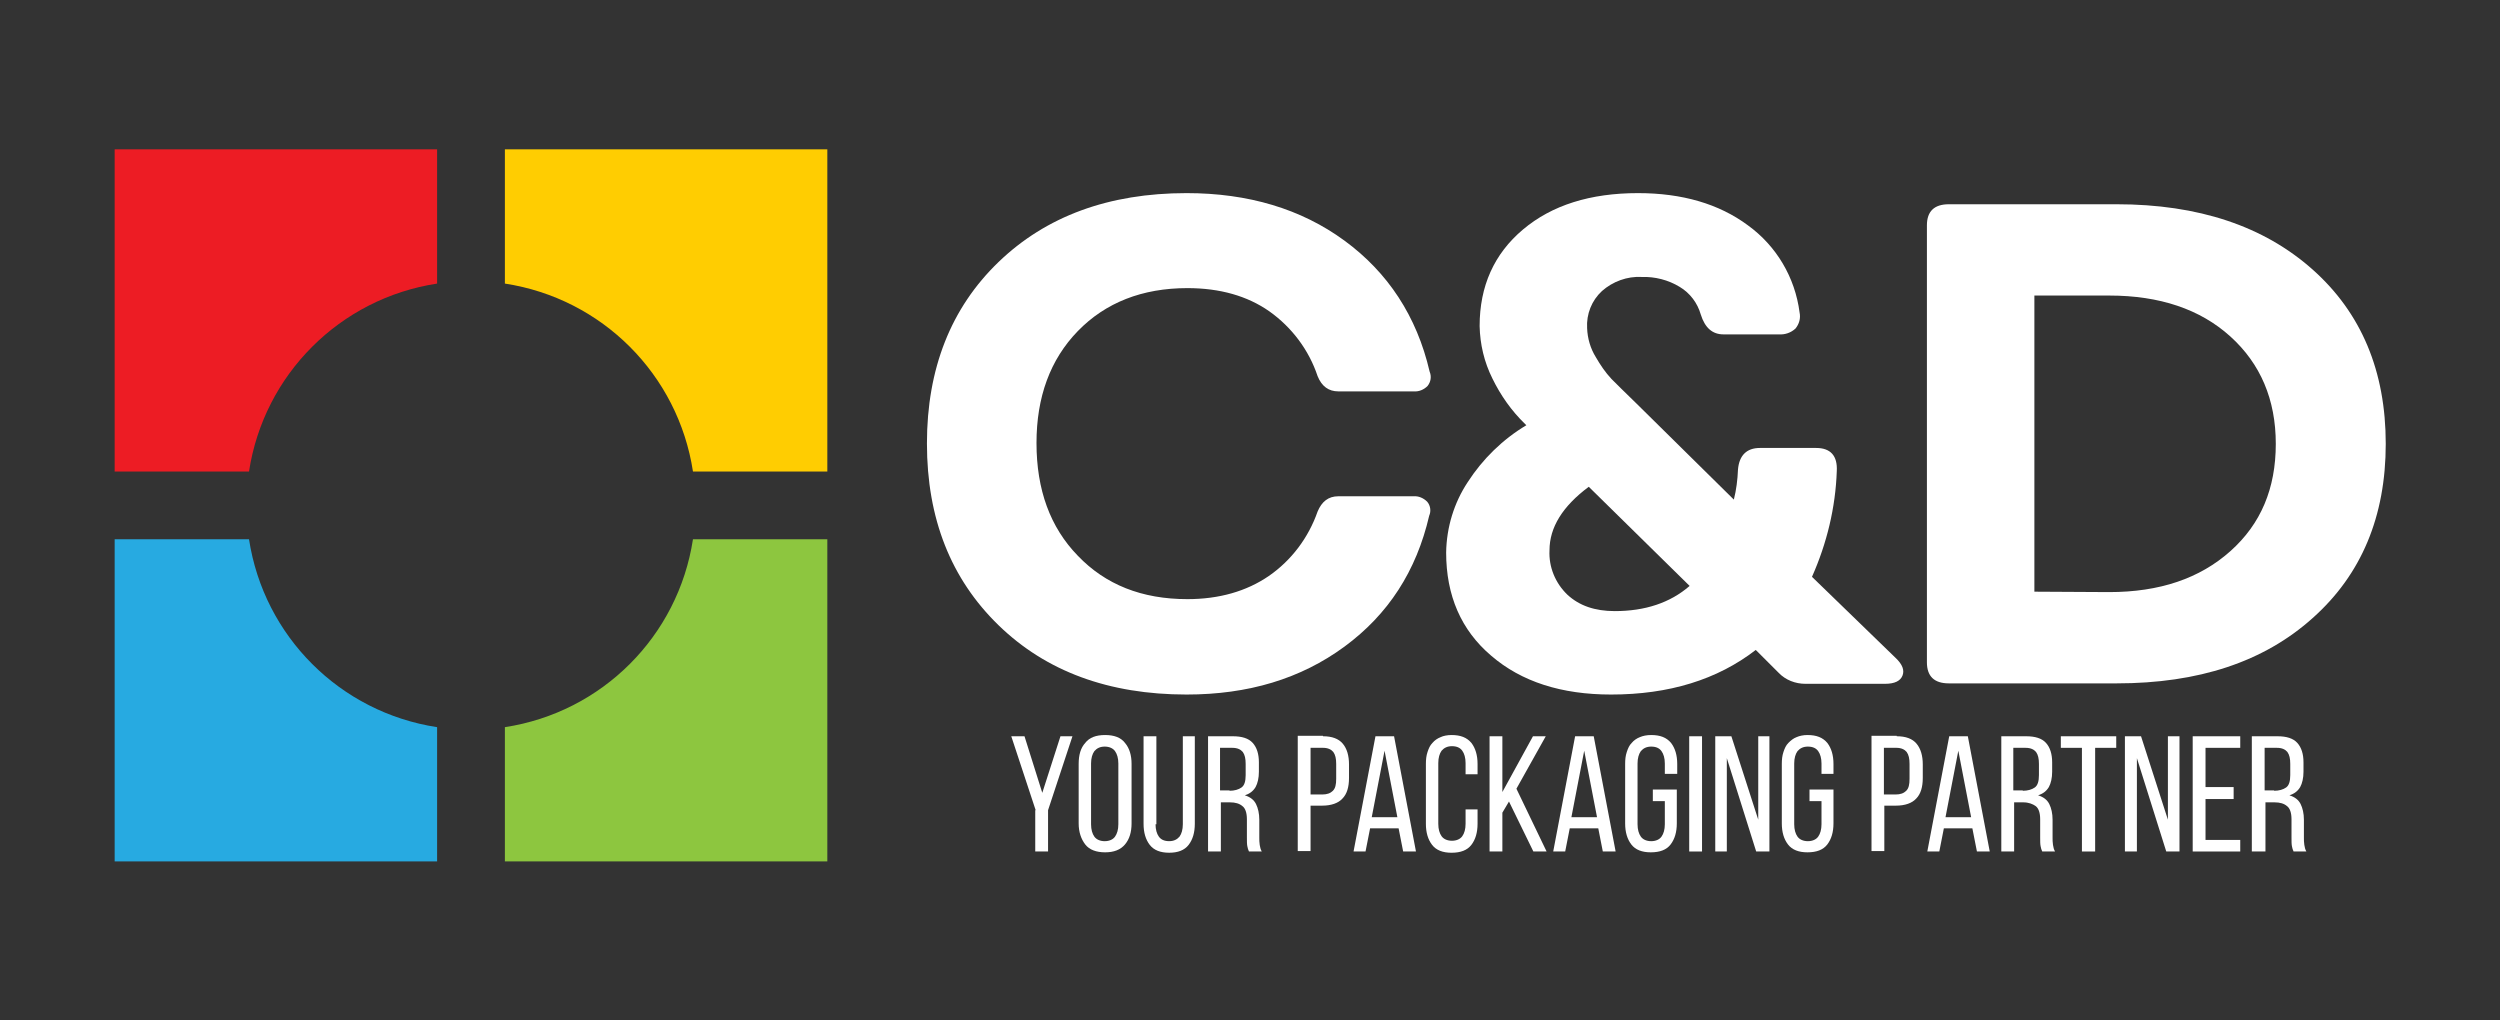
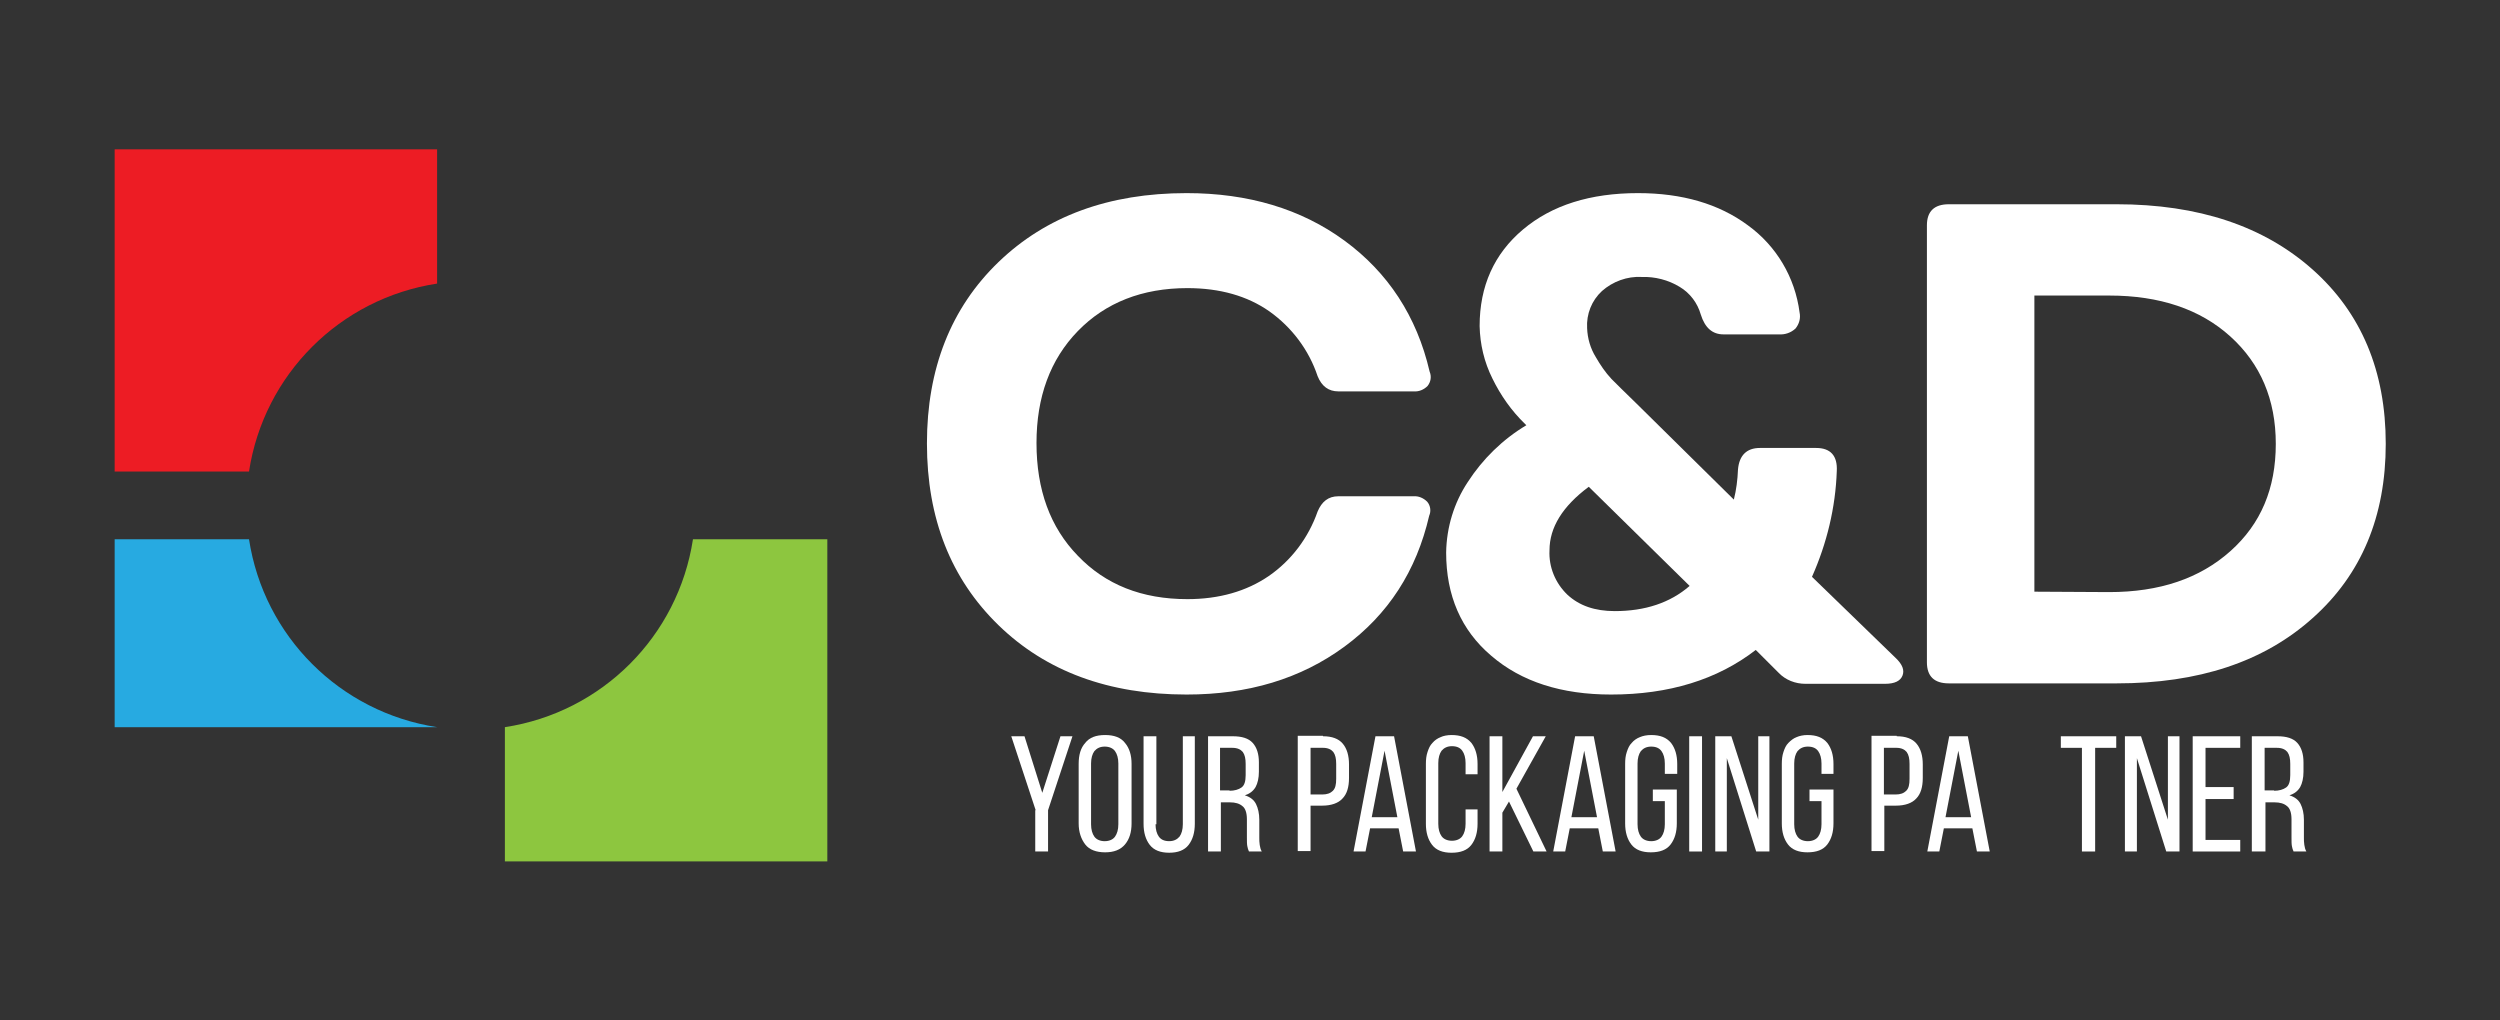
<svg xmlns="http://www.w3.org/2000/svg" width="174" height="71" viewBox="0 0 174 71" fill="none">
  <rect x="0" y="0" width="174" height="71" fill="#333333" stroke="none" />
  <path d="M72.082 56.389L70.385 51.244H71.305L72.543 55.182L73.808 51.244H74.643L72.945 56.389V59.264H72.053V56.389H72.082Z" fill="white" />
  <path d="M75.075 53.17C75.075 52.538 75.218 52.049 75.535 51.704C75.823 51.33 76.283 51.158 76.916 51.158C77.549 51.158 78.009 51.33 78.297 51.704C78.613 52.078 78.757 52.566 78.757 53.17V57.31C78.757 57.913 78.613 58.402 78.297 58.776C77.98 59.15 77.52 59.322 76.916 59.322C76.312 59.322 75.823 59.15 75.535 58.776C75.247 58.402 75.075 57.913 75.075 57.31V53.17ZM75.938 57.367C75.938 57.741 76.024 58.028 76.168 58.23C76.312 58.431 76.571 58.546 76.887 58.546C77.204 58.546 77.463 58.431 77.606 58.23C77.75 58.028 77.837 57.741 77.837 57.367V53.141C77.837 52.768 77.75 52.48 77.606 52.279C77.463 52.078 77.204 51.963 76.887 51.963C76.571 51.963 76.34 52.078 76.168 52.279C76.024 52.48 75.938 52.768 75.938 53.141V57.367Z" fill="white" />
  <path d="M80.426 57.367C80.426 57.741 80.512 58.028 80.656 58.229C80.8 58.431 81.03 58.545 81.375 58.545C81.692 58.545 81.922 58.431 82.095 58.229C82.239 58.028 82.325 57.741 82.325 57.367V51.244H83.159V57.338C83.159 57.942 83.015 58.431 82.728 58.804C82.44 59.178 81.98 59.35 81.375 59.35C80.771 59.35 80.311 59.178 80.023 58.804C79.735 58.431 79.592 57.942 79.592 57.338V51.244H80.484V57.367H80.426Z" fill="white" />
  <path d="M85.806 51.244C86.439 51.244 86.899 51.387 87.187 51.704C87.475 52.02 87.619 52.48 87.619 53.055V53.716C87.619 54.147 87.532 54.521 87.388 54.78C87.216 55.067 86.986 55.239 86.641 55.355C87.014 55.469 87.273 55.671 87.417 55.958C87.561 56.246 87.647 56.619 87.647 57.051V58.287C87.647 58.459 87.647 58.632 87.676 58.804C87.705 58.977 87.734 59.12 87.82 59.264H86.928C86.871 59.149 86.842 59.034 86.813 58.891C86.784 58.747 86.784 58.545 86.784 58.287V57.022C86.784 56.562 86.669 56.246 86.468 56.102C86.266 55.929 85.979 55.843 85.605 55.843H84.972V59.264H84.08V51.244H85.806ZM85.576 55.038C85.921 55.038 86.209 54.952 86.41 54.808C86.612 54.665 86.698 54.377 86.698 53.946V53.17C86.698 52.796 86.641 52.537 86.497 52.336C86.353 52.164 86.123 52.049 85.777 52.049H84.914V55.01H85.576V55.038Z" fill="white" />
  <path d="M92.078 51.243C92.711 51.243 93.171 51.416 93.459 51.761C93.747 52.105 93.891 52.594 93.891 53.198V54.147C93.891 54.779 93.747 55.268 93.43 55.584C93.143 55.9 92.653 56.073 92.02 56.073H91.215V59.235H90.323V51.214H92.078V51.243ZM92.02 55.297C92.366 55.297 92.596 55.21 92.769 55.038C92.941 54.865 92.999 54.607 92.999 54.204V53.169C92.999 52.795 92.941 52.537 92.797 52.336C92.653 52.163 92.423 52.048 92.078 52.048H91.215V55.297H92.02Z" fill="white" />
  <path d="M95.358 57.654L95.041 59.264H94.207L95.732 51.244H97.027L98.551 59.264H97.66L97.343 57.654H95.358ZM95.473 56.878H97.257L96.365 52.25L95.473 56.878Z" fill="white" />
  <path d="M101.026 51.158C101.659 51.158 102.09 51.33 102.407 51.704C102.694 52.078 102.838 52.566 102.838 53.17V53.889H102.004V53.112C102.004 52.739 101.918 52.451 101.774 52.25C101.63 52.049 101.4 51.934 101.055 51.934C100.738 51.934 100.508 52.049 100.335 52.25C100.191 52.451 100.105 52.739 100.105 53.112V57.338C100.105 57.712 100.191 58 100.335 58.201C100.479 58.402 100.738 58.517 101.055 58.517C101.371 58.517 101.63 58.402 101.774 58.201C101.918 58 102.004 57.712 102.004 57.338V56.332H102.838V57.338C102.838 57.942 102.694 58.431 102.407 58.804C102.119 59.178 101.659 59.351 101.026 59.351C100.422 59.351 99.961 59.178 99.674 58.804C99.386 58.431 99.242 57.942 99.242 57.338V53.17C99.242 52.854 99.271 52.595 99.357 52.336C99.443 52.078 99.53 51.876 99.702 51.704C99.846 51.531 100.048 51.388 100.278 51.301C100.45 51.215 100.738 51.158 101.026 51.158Z" fill="white" />
  <path d="M105.025 55.786L104.565 56.562V59.264H103.673V51.244H104.565V55.125L106.694 51.244H107.585L105.543 54.895L107.643 59.264H106.722L105.025 55.786Z" fill="white" />
  <path d="M109.254 57.654L108.938 59.264H108.104L109.628 51.244H110.923L112.448 59.264H111.556L111.24 57.654H109.254ZM109.369 56.878H111.153L110.261 52.25L109.369 56.878Z" fill="white" />
  <path d="M114.922 51.158C115.555 51.158 115.987 51.33 116.303 51.704C116.591 52.078 116.735 52.566 116.735 53.17V53.86H115.872V53.141C115.872 52.768 115.785 52.48 115.641 52.279C115.498 52.078 115.267 51.963 114.922 51.963C114.606 51.963 114.376 52.078 114.203 52.279C114.059 52.48 113.973 52.768 113.973 53.141V57.367C113.973 57.741 114.059 58.028 114.203 58.23C114.347 58.431 114.606 58.546 114.922 58.546C115.239 58.546 115.498 58.431 115.641 58.23C115.785 58.028 115.872 57.741 115.872 57.367V55.757H115.037V54.952H116.706V57.31C116.706 57.913 116.562 58.402 116.274 58.776C115.987 59.15 115.526 59.322 114.893 59.322C114.289 59.322 113.829 59.15 113.541 58.776C113.253 58.402 113.11 57.913 113.11 57.31V53.17C113.11 52.854 113.138 52.595 113.225 52.336C113.311 52.078 113.397 51.876 113.57 51.704C113.714 51.531 113.915 51.388 114.145 51.301C114.347 51.215 114.606 51.158 114.922 51.158Z" fill="white" />
  <path d="M118.461 51.244V59.264H117.569V51.244H118.461Z" fill="white" />
  <path d="M120.187 59.264H119.382V51.244H120.504L122.374 57.051V51.244H123.151V59.264H122.23L120.187 52.767V59.264Z" fill="white" />
  <path d="M125.798 51.158C126.431 51.158 126.862 51.33 127.179 51.704C127.466 52.078 127.61 52.566 127.61 53.17V53.86H126.776V53.141C126.776 52.768 126.69 52.48 126.546 52.279C126.402 52.078 126.172 51.963 125.826 51.963C125.51 51.963 125.28 52.078 125.107 52.279C124.963 52.48 124.877 52.768 124.877 53.141V57.367C124.877 57.741 124.963 58.028 125.107 58.23C125.251 58.431 125.51 58.546 125.826 58.546C126.143 58.546 126.402 58.431 126.546 58.23C126.69 58.028 126.776 57.741 126.776 57.367V55.757H125.941V54.952H127.61V57.31C127.61 57.913 127.466 58.402 127.179 58.776C126.891 59.15 126.431 59.322 125.798 59.322C125.193 59.322 124.733 59.15 124.445 58.776C124.158 58.402 124.014 57.913 124.014 57.31V53.17C124.014 52.854 124.043 52.595 124.129 52.336C124.215 52.078 124.302 51.876 124.474 51.704C124.647 51.531 124.819 51.388 125.05 51.301C125.251 51.215 125.51 51.158 125.798 51.158Z" fill="white" />
  <path d="M132.012 51.243C132.645 51.243 133.106 51.416 133.393 51.761C133.681 52.105 133.825 52.594 133.825 53.198V54.147C133.825 54.779 133.681 55.268 133.365 55.584C133.077 55.9 132.588 56.073 131.955 56.073H131.149V59.235H130.257V51.214H132.012V51.243ZM131.926 55.297C132.271 55.297 132.501 55.21 132.674 55.038C132.847 54.865 132.904 54.607 132.904 54.204V53.169C132.904 52.795 132.847 52.537 132.703 52.336C132.559 52.163 132.329 52.048 131.984 52.048H131.12V55.297H131.926Z" fill="white" />
  <path d="M135.292 57.654L134.976 59.264H134.141L135.666 51.244H136.961L138.486 59.264H137.594L137.277 57.654H135.292ZM135.407 56.878H137.191L136.299 52.25L135.407 56.878Z" fill="white" />
-   <path d="M141.018 51.244C141.651 51.244 142.111 51.387 142.399 51.704C142.686 52.02 142.83 52.48 142.83 53.055V53.716C142.83 54.147 142.744 54.521 142.6 54.78C142.427 55.067 142.197 55.239 141.852 55.355C142.226 55.469 142.485 55.671 142.629 55.958C142.773 56.246 142.859 56.619 142.859 57.051V58.287C142.859 58.459 142.859 58.632 142.888 58.804C142.916 58.977 142.945 59.12 143.032 59.264H142.14C142.082 59.149 142.053 59.034 142.025 58.891C141.996 58.747 141.996 58.545 141.996 58.287V57.022C141.996 56.562 141.881 56.246 141.679 56.102C141.478 55.958 141.19 55.843 140.816 55.843H140.183V59.264H139.291V51.244H141.018ZM140.787 55.038C141.133 55.038 141.42 54.952 141.622 54.808C141.823 54.665 141.91 54.377 141.91 53.946V53.17C141.91 52.796 141.852 52.537 141.708 52.336C141.564 52.164 141.334 52.049 140.989 52.049H140.126V55.01H140.787V55.038Z" fill="white" />
  <path d="M144.902 59.264V52.049H143.434V51.244H147.29V52.049H145.822V59.264H144.902Z" fill="white" />
  <path d="M148.699 59.264H147.894V51.244H149.016L150.886 57.051V51.244H151.692V59.264H150.771L148.728 52.767V59.264H148.699Z" fill="white" />
  <path d="M155.461 54.808V55.613H153.504V58.459H155.921V59.264H152.612V51.244H155.921V52.049H153.504V54.78H155.461V54.808Z" fill="white" />
  <path d="M158.51 51.244C159.143 51.244 159.604 51.387 159.891 51.704C160.179 52.02 160.323 52.48 160.323 53.055V53.716C160.323 54.147 160.237 54.521 160.093 54.78C159.92 55.067 159.69 55.239 159.345 55.355C159.719 55.469 159.978 55.671 160.122 55.958C160.265 56.246 160.352 56.619 160.352 57.051V58.287C160.352 58.459 160.352 58.632 160.381 58.804C160.409 58.977 160.438 59.12 160.524 59.264H159.632C159.575 59.149 159.546 59.034 159.517 58.891C159.489 58.747 159.489 58.545 159.489 58.287V57.022C159.489 56.562 159.374 56.246 159.172 56.102C158.971 55.929 158.683 55.843 158.309 55.843H157.676V59.264H156.727V51.244H158.51ZM158.28 55.038C158.625 55.038 158.913 54.952 159.115 54.808C159.316 54.665 159.402 54.377 159.402 53.946V53.17C159.402 52.796 159.345 52.537 159.201 52.336C159.057 52.164 158.827 52.049 158.482 52.049H157.618V55.01H158.28V55.038Z" fill="white" />
  <path d="M82.641 41.7C84.856 41.7 86.755 41.153 88.309 40.09C89.891 38.997 91.071 37.416 91.704 35.605C91.992 34.915 92.452 34.541 93.142 34.541H98.379C98.724 34.513 99.069 34.657 99.328 34.915C99.558 35.174 99.616 35.576 99.472 35.893C98.58 39.745 96.624 42.763 93.574 45.006C90.524 47.248 86.87 48.34 82.584 48.34C77.175 48.34 72.801 46.73 69.493 43.511C66.184 40.291 64.515 36.094 64.515 30.862C64.515 25.659 66.184 21.433 69.493 18.242C72.801 15.051 77.175 13.441 82.584 13.441C86.87 13.441 90.553 14.533 93.574 16.747C96.595 18.96 98.609 22.008 99.501 25.86C99.645 26.205 99.587 26.578 99.357 26.866C99.098 27.125 98.753 27.268 98.408 27.24H93.142C92.481 27.24 91.992 26.895 91.704 26.176C91.1 24.365 89.92 22.784 88.338 21.663C86.813 20.599 84.914 20.053 82.641 20.053C79.505 20.053 76.945 21.059 75.017 23.043C73.089 25.026 72.14 27.642 72.14 30.833C72.14 34.082 73.089 36.698 75.017 38.681C76.945 40.694 79.476 41.7 82.641 41.7Z" fill="white" />
  <path d="M131.926 45.782C132.415 46.242 132.559 46.644 132.415 47.018C132.271 47.392 131.868 47.593 131.207 47.593H125.654C124.963 47.593 124.273 47.334 123.784 46.817L122.201 45.236C119.526 47.305 116.159 48.34 112.131 48.34C108.679 48.34 105.888 47.449 103.788 45.638C101.688 43.856 100.652 41.441 100.652 38.451C100.681 36.698 101.198 35.002 102.148 33.564C103.184 31.954 104.593 30.574 106.233 29.597L106.147 29.511C105.198 28.591 104.45 27.527 103.874 26.349C103.299 25.199 103.011 23.962 102.982 22.698C102.982 19.909 103.989 17.667 106.003 15.971C108.017 14.275 110.693 13.441 114.002 13.441C117.08 13.441 119.641 14.188 121.655 15.683C123.64 17.121 124.935 19.305 125.251 21.749C125.337 22.151 125.222 22.554 124.963 22.87C124.647 23.157 124.244 23.301 123.813 23.273H119.957C119.18 23.273 118.663 22.813 118.375 21.893C118.145 21.088 117.627 20.398 116.907 19.967C116.102 19.478 115.181 19.248 114.261 19.277C113.254 19.219 112.247 19.593 111.499 20.254C110.779 20.915 110.405 21.864 110.463 22.841C110.492 23.56 110.693 24.25 111.067 24.854C111.383 25.4 111.729 25.917 112.16 26.377C112.477 26.694 113.052 27.268 113.915 28.102L120.676 34.772C120.849 34.082 120.935 33.392 120.964 32.673C121.05 31.695 121.568 31.178 122.489 31.178H126.402C127.409 31.178 127.898 31.724 127.84 32.788C127.754 35.318 127.15 37.819 126.114 40.147L131.926 45.782ZM112.39 42.533C114.491 42.533 116.246 41.958 117.598 40.78L110.578 33.88C108.765 35.231 107.845 36.698 107.845 38.307C107.787 39.457 108.247 40.578 109.082 41.383C109.916 42.16 111.009 42.533 112.39 42.533Z" fill="white" />
  <path d="M147.318 14.216C153.015 14.216 157.561 15.74 160.956 18.758C164.351 21.777 166.048 25.83 166.048 30.89C166.048 35.949 164.351 40.003 160.956 43.021C157.561 46.069 153.015 47.563 147.318 47.563H135.637C134.63 47.563 134.113 47.075 134.113 46.097V15.682C134.113 14.705 134.63 14.216 135.637 14.216H147.318ZM146.801 41.21C150.311 41.21 153.101 40.261 155.23 38.364C157.36 36.467 158.395 33.995 158.395 30.89C158.395 27.814 157.331 25.313 155.23 23.416C153.13 21.518 150.311 20.57 146.801 20.57H141.593V41.181L146.801 41.21Z" fill="white" />
  <path d="M30.422 10.394V19.737C23.661 20.772 18.367 26.061 17.331 32.817H7.98V10.394H30.422Z" fill="#ED1C24" />
-   <path d="M30.422 50.611V59.954H7.98V37.531H17.331C18.367 44.286 23.661 49.576 30.422 50.611Z" fill="#27AAE1" />
-   <path d="M57.582 10.394V32.817H48.231C47.195 26.061 41.902 20.772 35.14 19.737V10.394H57.582Z" fill="#FFCD01" />
+   <path d="M30.422 50.611H7.98V37.531H17.331C18.367 44.286 23.661 49.576 30.422 50.611Z" fill="#27AAE1" />
  <path d="M57.582 59.954V37.531H48.231C47.195 44.286 41.901 49.576 35.14 50.611V59.954H57.582Z" fill="#8DC63F" />
</svg>